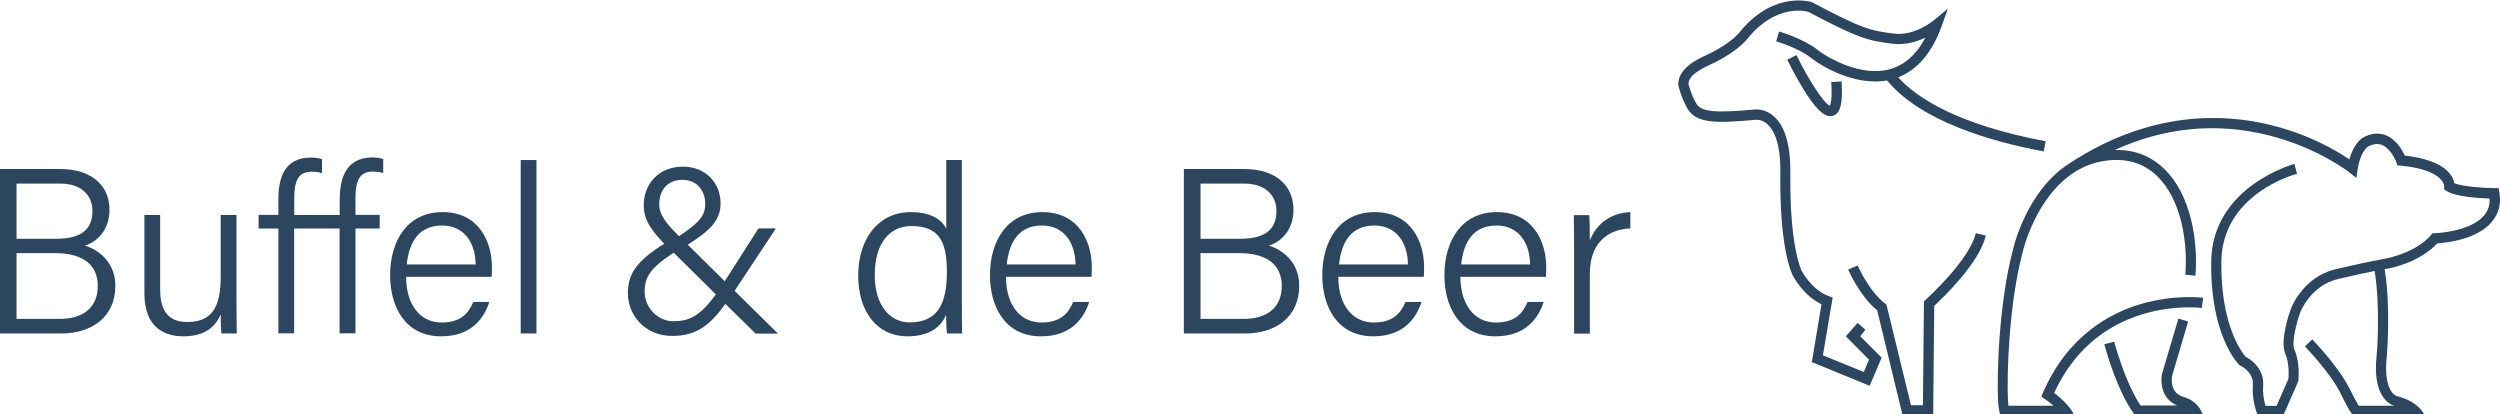
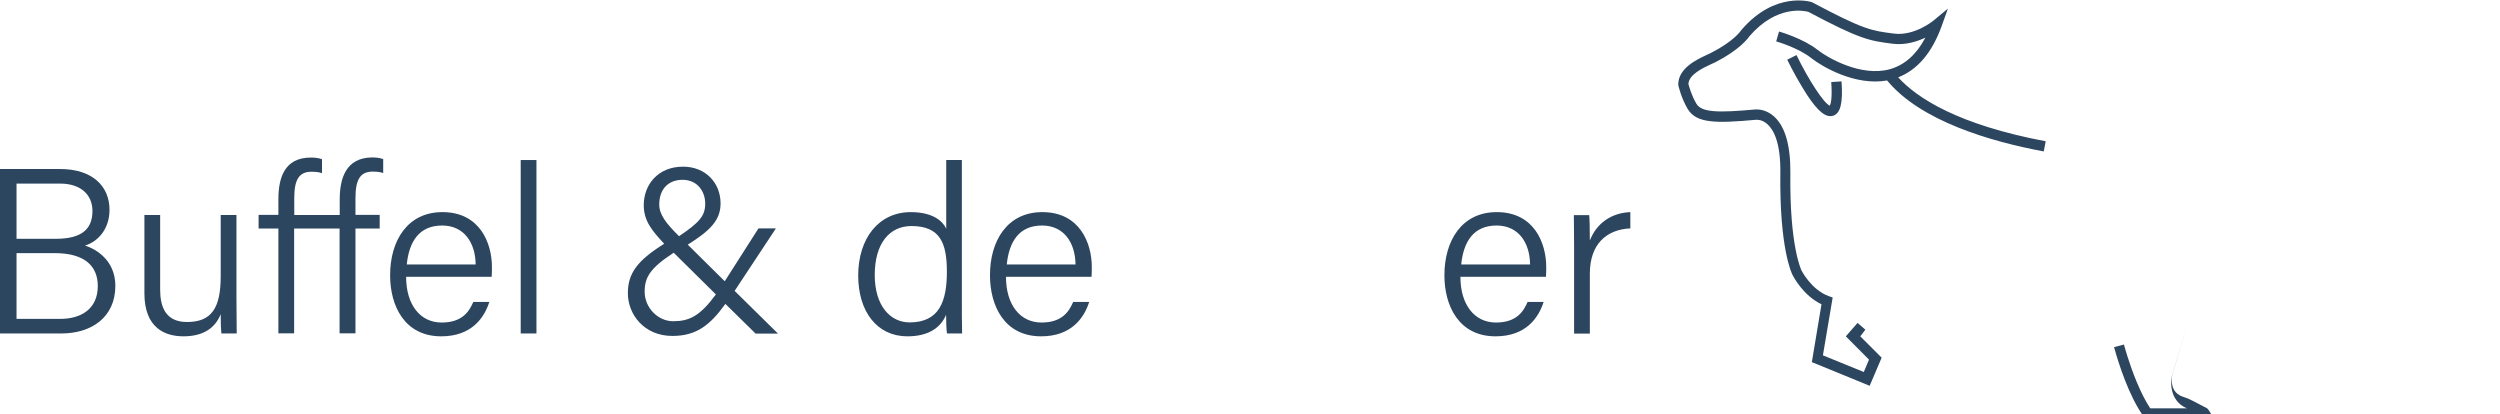
<svg xmlns="http://www.w3.org/2000/svg" version="1.1" id="Laag_1" x="0px" y="0px" viewBox="0 0 1920 318.2" style="enable-background:new 0 0 1920 318.2;" xml:space="preserve">
  <style type="text/css">
	.st0{fill:#2D4660;}
</style>
  <g>
    <path class="st0" d="M65.3,188.6c10-3.1,18.8-12.7,18.8-27.5c0-17.9-12.9-31.3-38-31.3H0v126.3h47.1c22.8,0,41.5-12.1,41.5-36.7   C88.5,200.2,74.2,191.4,65.3,188.6z M12.7,141h33.5c16.3,0,24.8,9,24.8,21c0,13.6-7.8,21.4-28.1,21.4H12.7V141z M46.3,244.9H12.7   v-50.5H42c23.5,0,33.1,10.3,33.1,25.3C75.1,237,62.6,244.9,46.3,244.9z" />
    <path class="st0" d="M181.6,165.1h-12.1v47.1c0,24.6-7.2,35.1-25.9,35.1c-16.7,0-20.6-12.1-20.6-24.8v-57.4h-12.1v60.1   c0,26.8,15.9,33.1,30,33.1c15.4,0,24.4-6.5,28.6-17c0,6.7,0.2,12.5,0.5,14.8h11.8c0-4.3-0.2-17.7-0.2-26.6L181.6,165.1L181.6,165.1   z" />
    <path class="st0" d="M260.9,153.3v11.8H226v-12.9c0-14.1,3.6-20.3,13.2-20.3c2.4,0,5.8,0.2,8.1,1.1v-10.7c-2.2-0.9-5.6-1.3-8.5-1.3   c-20.6,0-25,15.9-25,32.2V165h-15.2v10.5h15.2V256h12.1v-80.5h34.9V256H273v-80.5h18.6V165H273v-12.9c0-14.1,3.6-20.3,13.2-20.3   c2.5,0,5.8,0.2,8.1,1.1v-10.7c-2.2-0.9-5.4-1.3-8.5-1.3C265.6,121.1,260.9,137,260.9,153.3z" />
    <path class="st0" d="M339.8,162.9c-27,0-40.2,22.1-40.2,48.5c0,23.4,11,46.9,39.3,46.9c23.5,0,33.1-14.5,36.9-26.4h-12.3   c-3.1,7.1-8.3,15.8-24.3,15.8c-16.7,0-27.3-13.9-27.3-35.1h65.7c0.2-2.4,0.2-4.9,0.2-7.6C377.8,186.8,368.6,162.9,339.8,162.9z    M312.4,203.1c1.8-17.7,9.6-29.9,27.2-29.9c16.8,0,25.5,13.2,25.7,29.9H312.4z" />
    <rect x="399.9" y="122.9" class="st0" width="12.1" height="133.2" />
    <path class="st0" d="M595.9,175.4h-13.4L556.6,216l-28.4-28.1c17-10.7,25.2-18.6,25.2-31.7c0-15.6-11.4-28.2-28.8-28.2   c-19.7,0-30.2,14.3-30.2,29.5c0,12.1,6.2,19.5,15.7,29.7c-21.2,13.2-27.9,23.2-27.9,38c0,16.1,12.3,32.8,34.2,32.8   c18.3,0,28.8-8.1,40.7-24.6l23.2,22.8h17.2l-33.3-32.8L595.9,175.4z M506.3,157.1c0-12.3,7.4-19,17.9-19c11.4,0,17.4,8.9,17.4,18.3   c0,9.2-4.2,14.3-20.1,25C511.4,171.4,506.3,164.7,506.3,157.1z M517,246.7c-11.8,0-21.9-10.5-21.9-22.6c0-11,4-18.1,22.3-30   l32.4,32C537.6,242.8,529.3,246.7,517,246.7z" />
    <path class="st0" d="M738.8,122.9h-12.1v52.7c-2.5-5.4-9.8-12.7-27.2-12.7c-25,0-40.4,20.6-40.4,48.7c0,27.5,14.3,46.7,37.8,46.7   c15.4,0,25.2-6,29.7-16.5c0,4.2,0.2,11.9,0.7,14.3h11.6c-0.2-9-0.2-17.4-0.2-26.1V122.9H738.8z M698.6,247.6   c-15,0-26.8-12.9-26.8-36.4c0-24.1,11.2-37.6,28.2-37.6c22.1,0,27.2,13.2,27.2,35.1C727.2,231.4,721.4,247.6,698.6,247.6z" />
    <path class="st0" d="M800.5,162.9c-27,0-40.2,22.1-40.2,48.5c0,23.4,11,46.9,39.3,46.9c23.5,0,33.1-14.5,36.9-26.4h-12.3   c-3.1,7.1-8.3,15.8-24.3,15.8c-16.7,0-27.3-13.9-27.3-35.1h65.7c0.2-2.4,0.2-4.9,0.2-7.6C838.5,186.8,829.3,162.9,800.5,162.9z    M773.2,203.1c1.8-17.7,9.6-29.9,27.1-29.9c16.8,0,25.5,13.2,25.7,29.9H773.2z" />
-     <path class="st0" d="M974.6,188.6c10-3.1,18.8-12.7,18.8-27.5c0-17.9-12.8-31.3-38-31.3h-46.2v126.3h47.1   c22.8,0,41.5-12.1,41.5-36.7C997.8,200.2,983.5,191.4,974.6,188.6z M922,141h33.5c16.3,0,24.8,9,24.8,21c0,13.6-7.8,21.4-28.1,21.4   H922V141z M955.6,244.9H922v-50.5h29.3c23.5,0,33.1,10.3,33.1,25.3C984.4,237,971.9,244.9,955.6,244.9z" />
-     <path class="st0" d="M1055.7,162.9c-27,0-40.2,22.1-40.2,48.5c0,23.4,11,46.9,39.3,46.9c23.5,0,33.1-14.5,36.9-26.4h-12.3   c-3.1,7.1-8.3,15.8-24.3,15.8c-16.7,0-27.3-13.9-27.3-35.1h65.7c0.2-2.4,0.2-4.9,0.2-7.6C1093.7,186.8,1084.5,162.9,1055.7,162.9z    M1028.4,203.1c1.8-17.7,9.6-29.9,27.2-29.9c16.8,0,25.5,13.2,25.7,29.9H1028.4z" />
    <path class="st0" d="M1149.5,162.9c-27,0-40.2,22.1-40.2,48.5c0,23.4,11,46.9,39.3,46.9c23.5,0,33.1-14.5,36.9-26.4h-12.3   c-3.1,7.1-8.3,15.8-24.3,15.8c-16.7,0-27.3-13.9-27.3-35.1h65.7c0.2-2.4,0.2-4.9,0.2-7.6C1187.5,186.8,1178.3,162.9,1149.5,162.9z    M1122.2,203.1c1.8-17.7,9.6-29.9,27.2-29.9c16.8,0,25.5,13.2,25.7,29.9H1122.2z" />
    <path class="st0" d="M1221,184.7c0-10.3-0.2-16.8-0.5-19.5h-11.8c0,3.8,0.2,10.7,0.2,24.8v66.2h12.1v-46   c0-22.3,12.3-33.9,31.1-34.8v-12.5C1237.3,163.5,1226.1,171.6,1221,184.7z" />
-     <path class="st0" d="M1677.1,304.9c-11-3.2-9.2-14.5-8.9-16.3l12.3-41.7l-7.5-2.2l-12.4,41.8l-0.1,0.3c-1.4,6.5-0.7,19.4,11.5,24.6   h-28.1c-3.4-5.1-6.9-11.9-10.3-20c-6.1-14.7-9.9-28.8-9.9-29l-7.6,2c1.1,4,7.9,28.8,18.6,47c1.4,2.4,2.9,4.6,4.4,6.7h10.2h33.6h8.7   c-0.9-2.3-2.1-4.7-4-6.7C1685.2,308.6,1681.8,306.3,1677.1,304.9z" />
-     <path class="st0" d="M1919.5,147.7l-0.6-3.2h-3.3c-8.9-0.1-24.2-1.2-30.7-3.8c-1-5.7-6.9-17.7-38-21.2c-1.9-4.2-6.6-12.6-14.8-15.7   c-5.6-2.1-11.5-1.4-17.7,2.1l-0.3,0.2c-0.8,0.5-6.7,4.9-9.8,16.3c-9.2-6.3-30.4-19-60.1-26.3c-36.4-9.1-92.7-11.3-154.6,29.2   c-0.2,0.1-0.3,0.2-0.5,0.3l-0.1,0.1c-32.3,20.7-42.4,63.4-42.8,65.1c-11.1,41.5-12.7,96.7-11.7,117c0.1,1.3,0.2,2.6,0.3,3.8   c0.3,2.5,0.7,4.7,1.3,6.7h8.4h39.1h9.1c-1.1-2.4-2.7-4.6-4.5-6.7c-3.5-4.2-7.8-7.7-10.6-9.8c14.3-31,37.4-51.4,68.6-60.7   c24.2-7.2,44.6-4.6,44.8-4.6l1-7.8c-0.9-0.1-22-2.8-47.8,4.8c-23.9,7-56.3,24.5-75.2,68.1l-1.3,3l2.7,1.8c1.8,1.2,4.2,3,6.7,5.2   h-34.6c-0.2-1.3-0.3-2.7-0.4-4.1c-0.9-19.8,0.6-73.9,11.5-114.7c0.1-0.4,9.8-41.4,39.4-60.4l0.1-0.1l0,0c0.1-0.1,0.2-0.1,0.3-0.2   l0.2-0.1c7-4.4,14.8-7.3,23.1-8.5c15.8-2.3,29.1,1.5,39.5,11.3c19.5,18.4,24.1,52.5,22.1,76.2l7.8,0.7c2.1-25.4-3-62.3-24.5-82.5   c-10.3-9.7-22.8-14.4-37.5-14c38.3-17.4,77.8-21.3,117.7-11.4c38,9.4,62.3,28.4,62.5,28.6l5.4,4.3l1-6.8c1.7-12,6.9-16.5,7.6-17.1   c4.1-2.3,7.6-2.8,10.9-1.5c7.4,2.8,11.1,13.2,11.2,13.3l0.8,2.4l2.5,0.2c33.4,3.2,33.5,15.8,33.5,15.8l-0.2,2.4l2,1.3   c7.1,4.5,25.2,5.5,33,5.8c0.3,5-1.1,9.2-4.1,12.8c-10.6,12.9-37.6,13.8-37.9,13.8h-1.8l-1.1,1.3c-11.7,13.8-33.7,17.9-33.9,18   c-0.2,0-16.8,3-39.6,8.4c-24.7,5.9-33.7,29.1-34.1,30.1c-0.9,2.5-8.9,24.7-4.3,35c3.1,7,2.5,16.7,2.3,19.1l-9.1,20.7h-8.5   c-1.4-4.8-2.2-10.3-1.8-15.5c1.1-13.5-10.4-20.6-13.5-22.3c-2.7-3.1-19.2-24-18.6-73c0.7-51.7,55.7-66.8,58.1-67.4l-2-7.6   c-0.6,0.2-63.1,17.2-63.9,74.9c-0.8,56.4,20.3,78.2,21.2,79.1l0.5,0.5l0.6,0.3c0.1,0,10.5,5,9.7,14.9c-0.4,5.1,0.1,10.8,1.4,16.1   c0.6,2.3,1.3,4.6,2.1,6.7h8.6h2.9h8.6l3-6.7l8.2-18.7l0.1-0.6c0.1-0.6,1.5-13.7-2.9-23.7c-2.5-5.6,1.5-20.8,4.5-29.1   c0.1-0.2,8-20.3,28.5-25.2c11.6-2.8,21.5-4.9,28.5-6.3c4.6,27.9,1.7,64.3,1.6,64.5c-3.5,31,9.3,37.7,13.4,39h-27.2   c-1.8-2.9-4-7-6.9-12.9c-8.3-16.9-28-37.2-28.8-38.1l-5.6,5.5c0.2,0.2,19.6,20.2,27.4,36.1c1.8,3.7,3.4,6.8,4.8,9.5   c1.5,2.7,2.8,4.9,4.2,6.7h11.2h34.4h9.7c-1.2-2.2-3-4.6-5.5-6.7c-3.4-2.9-8.1-5.5-14.9-7.3l-0.3-0.1c-3.9-0.9-10.7-8.4-8.1-30.8   c0.1-1.6,3.1-37.9-1.7-66.8c1.9-0.4,2.9-0.5,3-0.5c1-0.2,23.7-4.4,37.4-19.3c6.7-0.4,30.8-2.9,42-16.6   C1919.2,163.8,1921,156.3,1919.5,147.7z" />
-     <path class="st0" d="M1478.9,230.2l-1.3,1.2l-0.8,79.8h-9.2l-18.8-77.3l-1.1-0.8c-12.7-9.9-20.9-29-21-29.2l-7.3,3.1   c0.4,0.8,8.6,20.1,22.3,31.4l19.3,79.8h23.7l0.8-83.3c6.5-6,34.8-33,39.6-54l-7.7-1.8C1512.5,200,1479.2,229.9,1478.9,230.2z" />
+     <path class="st0" d="M1677.1,304.9c-11-3.2-9.2-14.5-8.9-16.3l12.3-41.7l-12.4,41.8l-0.1,0.3c-1.4,6.5-0.7,19.4,11.5,24.6   h-28.1c-3.4-5.1-6.9-11.9-10.3-20c-6.1-14.7-9.9-28.8-9.9-29l-7.6,2c1.1,4,7.9,28.8,18.6,47c1.4,2.4,2.9,4.6,4.4,6.7h10.2h33.6h8.7   c-0.9-2.3-2.1-4.7-4-6.7C1685.2,308.6,1681.8,306.3,1677.1,304.9z" />
    <path class="st0" d="M1379.7,42.3l-7.1,3.5c0.2,0.5,5.4,11.2,11.9,21.8c9.1,15,15.6,21.6,21.2,21.6c0.6,0,1.2-0.1,1.8-0.2   c5.9-1.6,8-9.5,6.8-26.5l-7.9,0.5c0.9,13.1-0.5,17.1-1.1,18.2C1400.8,79.4,1389.2,61.8,1379.7,42.3z" />
    <path class="st0" d="M1432.6,253.2l-6-5.2l-9,10.3l17.8,17.9l-4,9.5l-31.4-12.8l7.5-44.4l-3.1-1.1c-13.3-4.9-20.7-19.4-20.8-19.6   c-0.1-0.2-9.3-18.4-8.6-74.9c0.2-21.4-4.1-36.1-12.8-43.7c-6.5-5.7-13.3-5.2-14.6-5.1c-27.7,2.5-40.8,2.4-44.8-4.5   c-3.8-6.4-5.6-13.4-6.1-15.1c0.4-7.3,11-12.2,17.4-15.2c1.2-0.5,2.2-1,3.1-1.4c18.6-9.5,25.1-18.2,26.4-20.1   c21-24.3,42.3-19.5,45.2-18.7c40.3,21.4,47,22.2,64.8,24.5c9.6,1.2,18.5-1.6,25.1-4.7c-6.8,12.9-15.9,21-27.1,24.2   c-22.4,6.3-48.4-9-55.7-14.8c-10.8-8.6-28.8-13.9-29.6-14.1l-2.2,7.6c0.2,0,17.2,5,26.8,12.7c8.3,6.6,33.9,21.7,58.4,17.3   c25.7,31.2,79.5,46.9,120.3,54.5l1.5-7.8c-67.3-12.7-98.7-33.1-113.3-49.1c14.7-5.7,25.9-18.8,33.3-39.1l4.9-13.7l-11.2,9.3   c-0.1,0.1-14.5,11.9-30.2,9.9c-17.3-2.2-23.1-2.9-62.4-23.8l-0.3-0.2l-0.3-0.1c-1.1-0.4-28.4-8.7-54.1,21.2l-0.4,0.5   c-0.1,0.1-5.2,8.2-23.4,17.4c-0.8,0.4-1.7,0.8-2.8,1.3c-7.7,3.6-22,10.2-22,22.8v0.4l0.1,0.4c0.1,0.4,2.1,9.4,7.1,17.9   c6.6,11.2,21.7,11.2,52.4,8.4h0.2c0.2,0,4.4-0.5,8.7,3.4c4.7,4.2,10.2,14.1,9.9,37.5c-0.7,58,8.7,77.2,9.6,78.7   c0.6,1.1,8,15.4,22,22.1l-7.4,44.4l44.4,18.2l9.2-21.6l-16.4-16.4L1432.6,253.2z" />
  </g>
</svg>